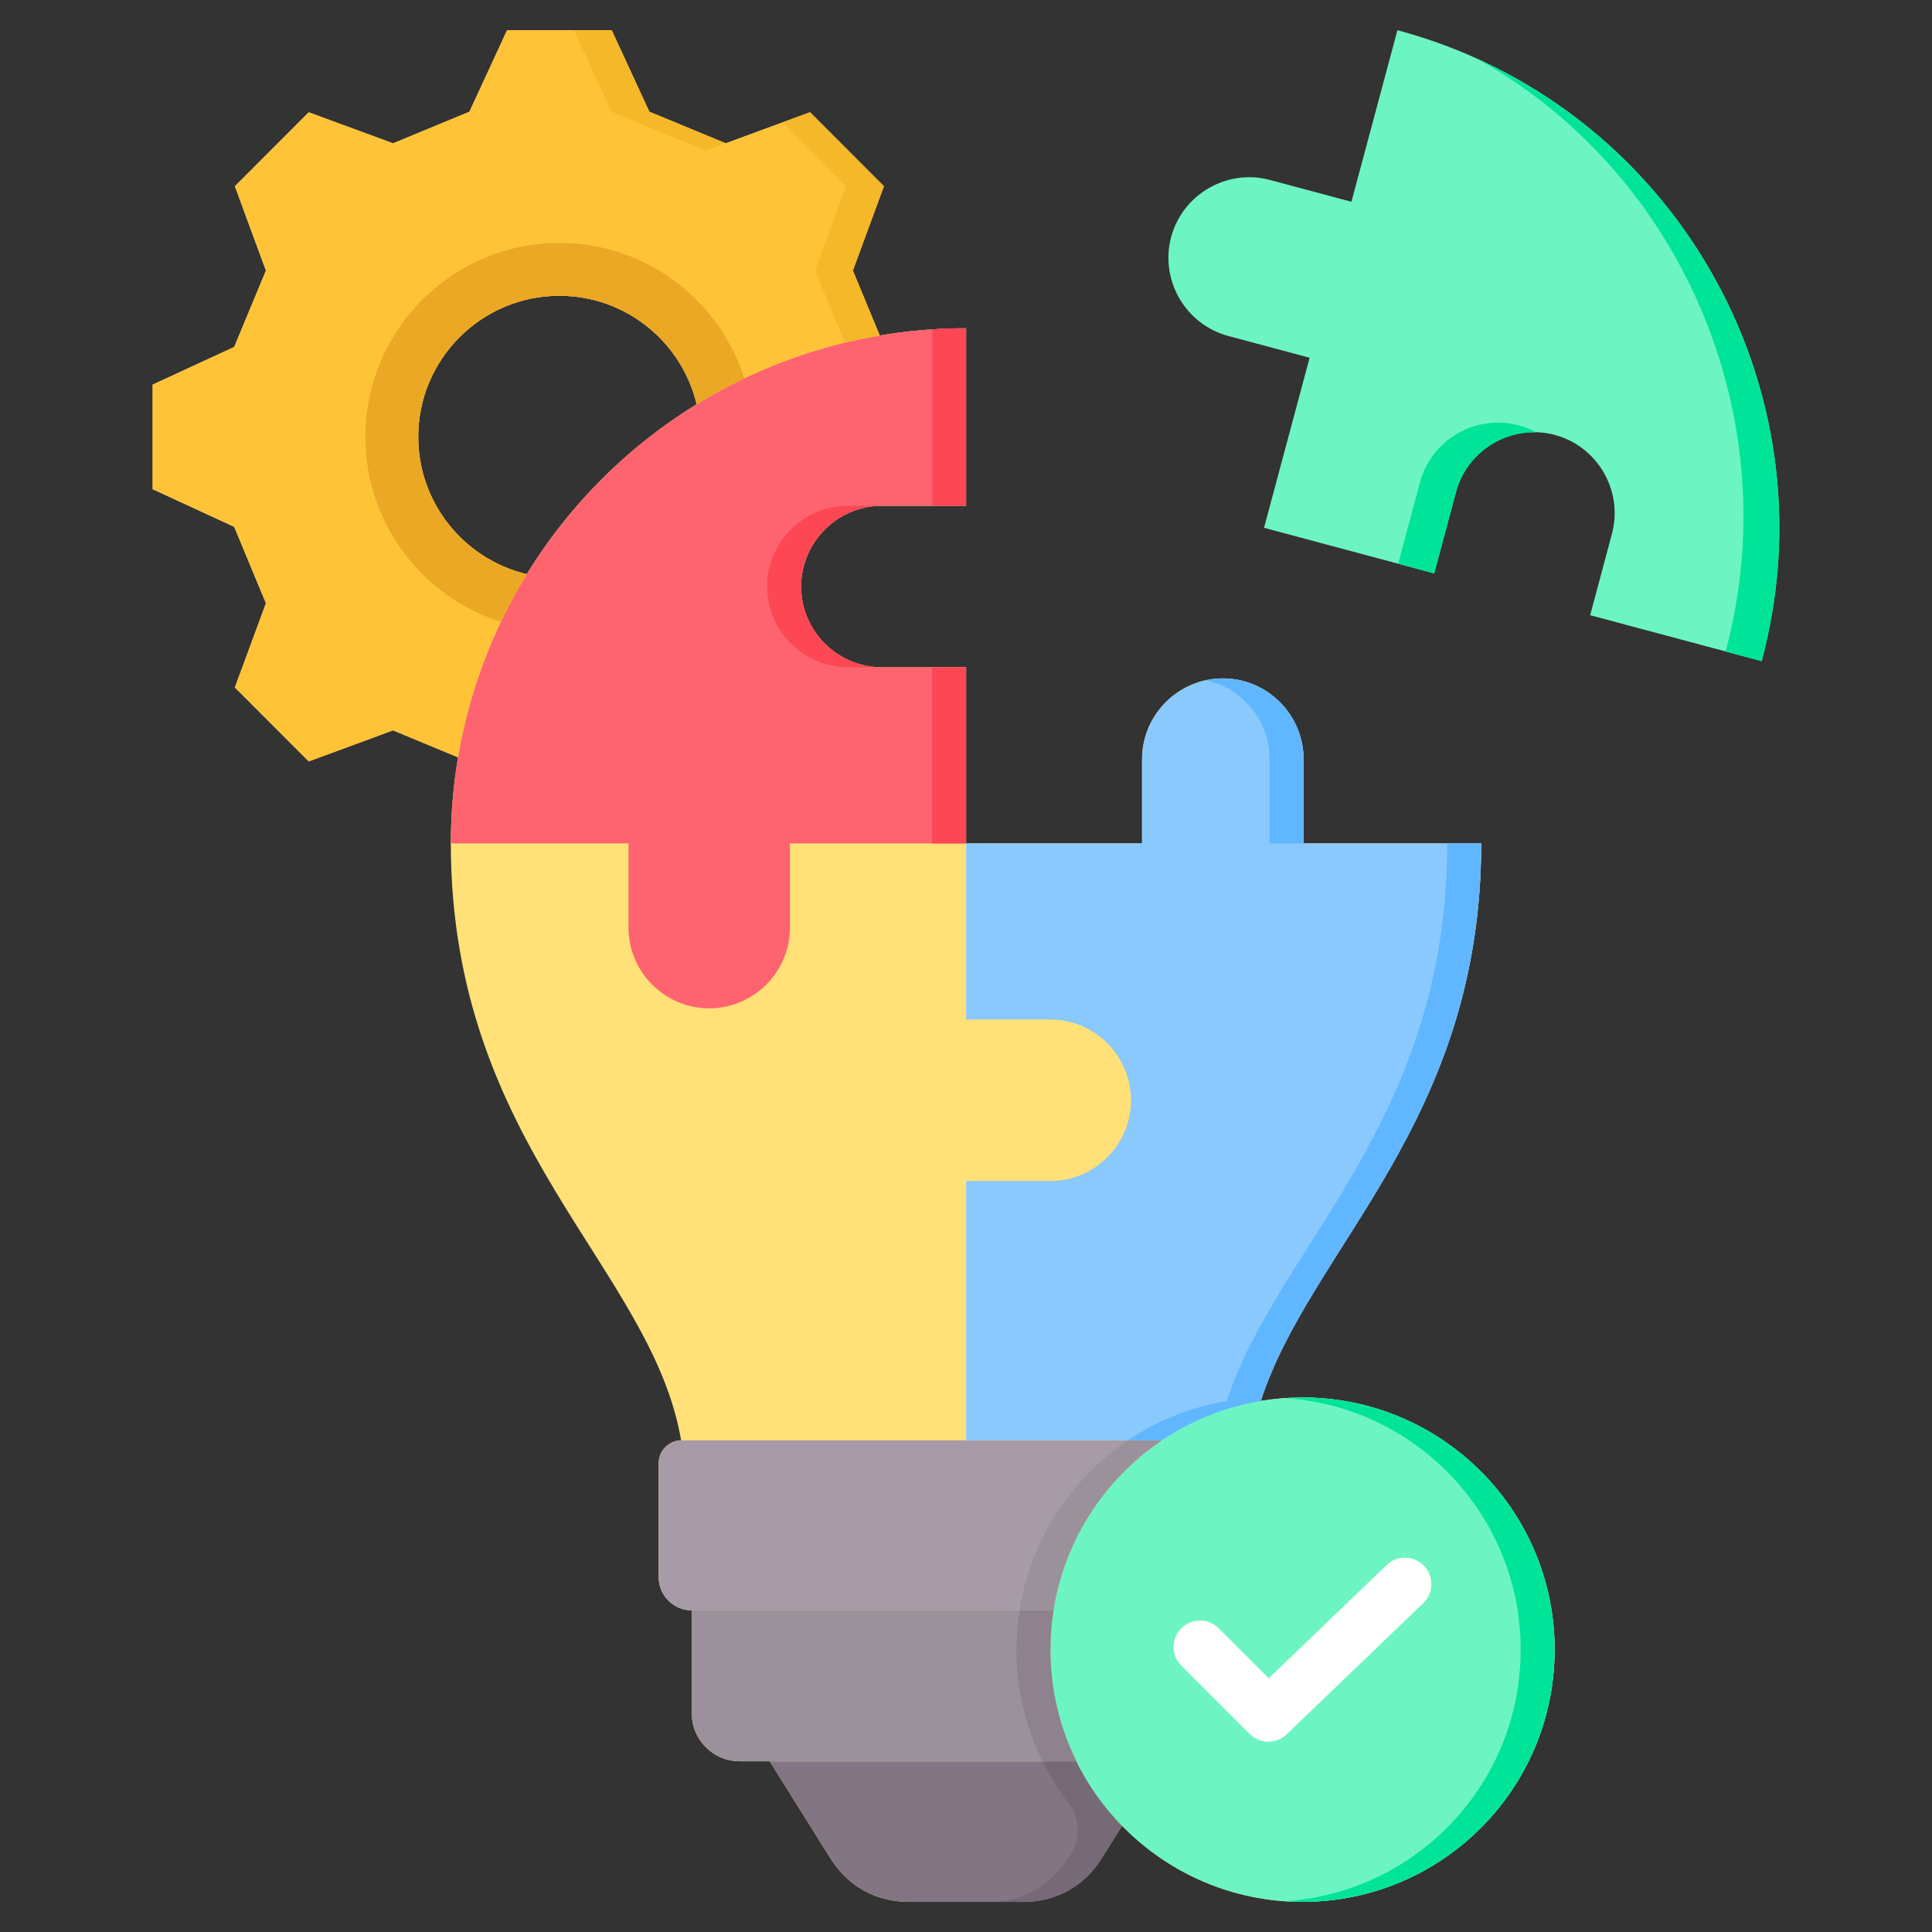
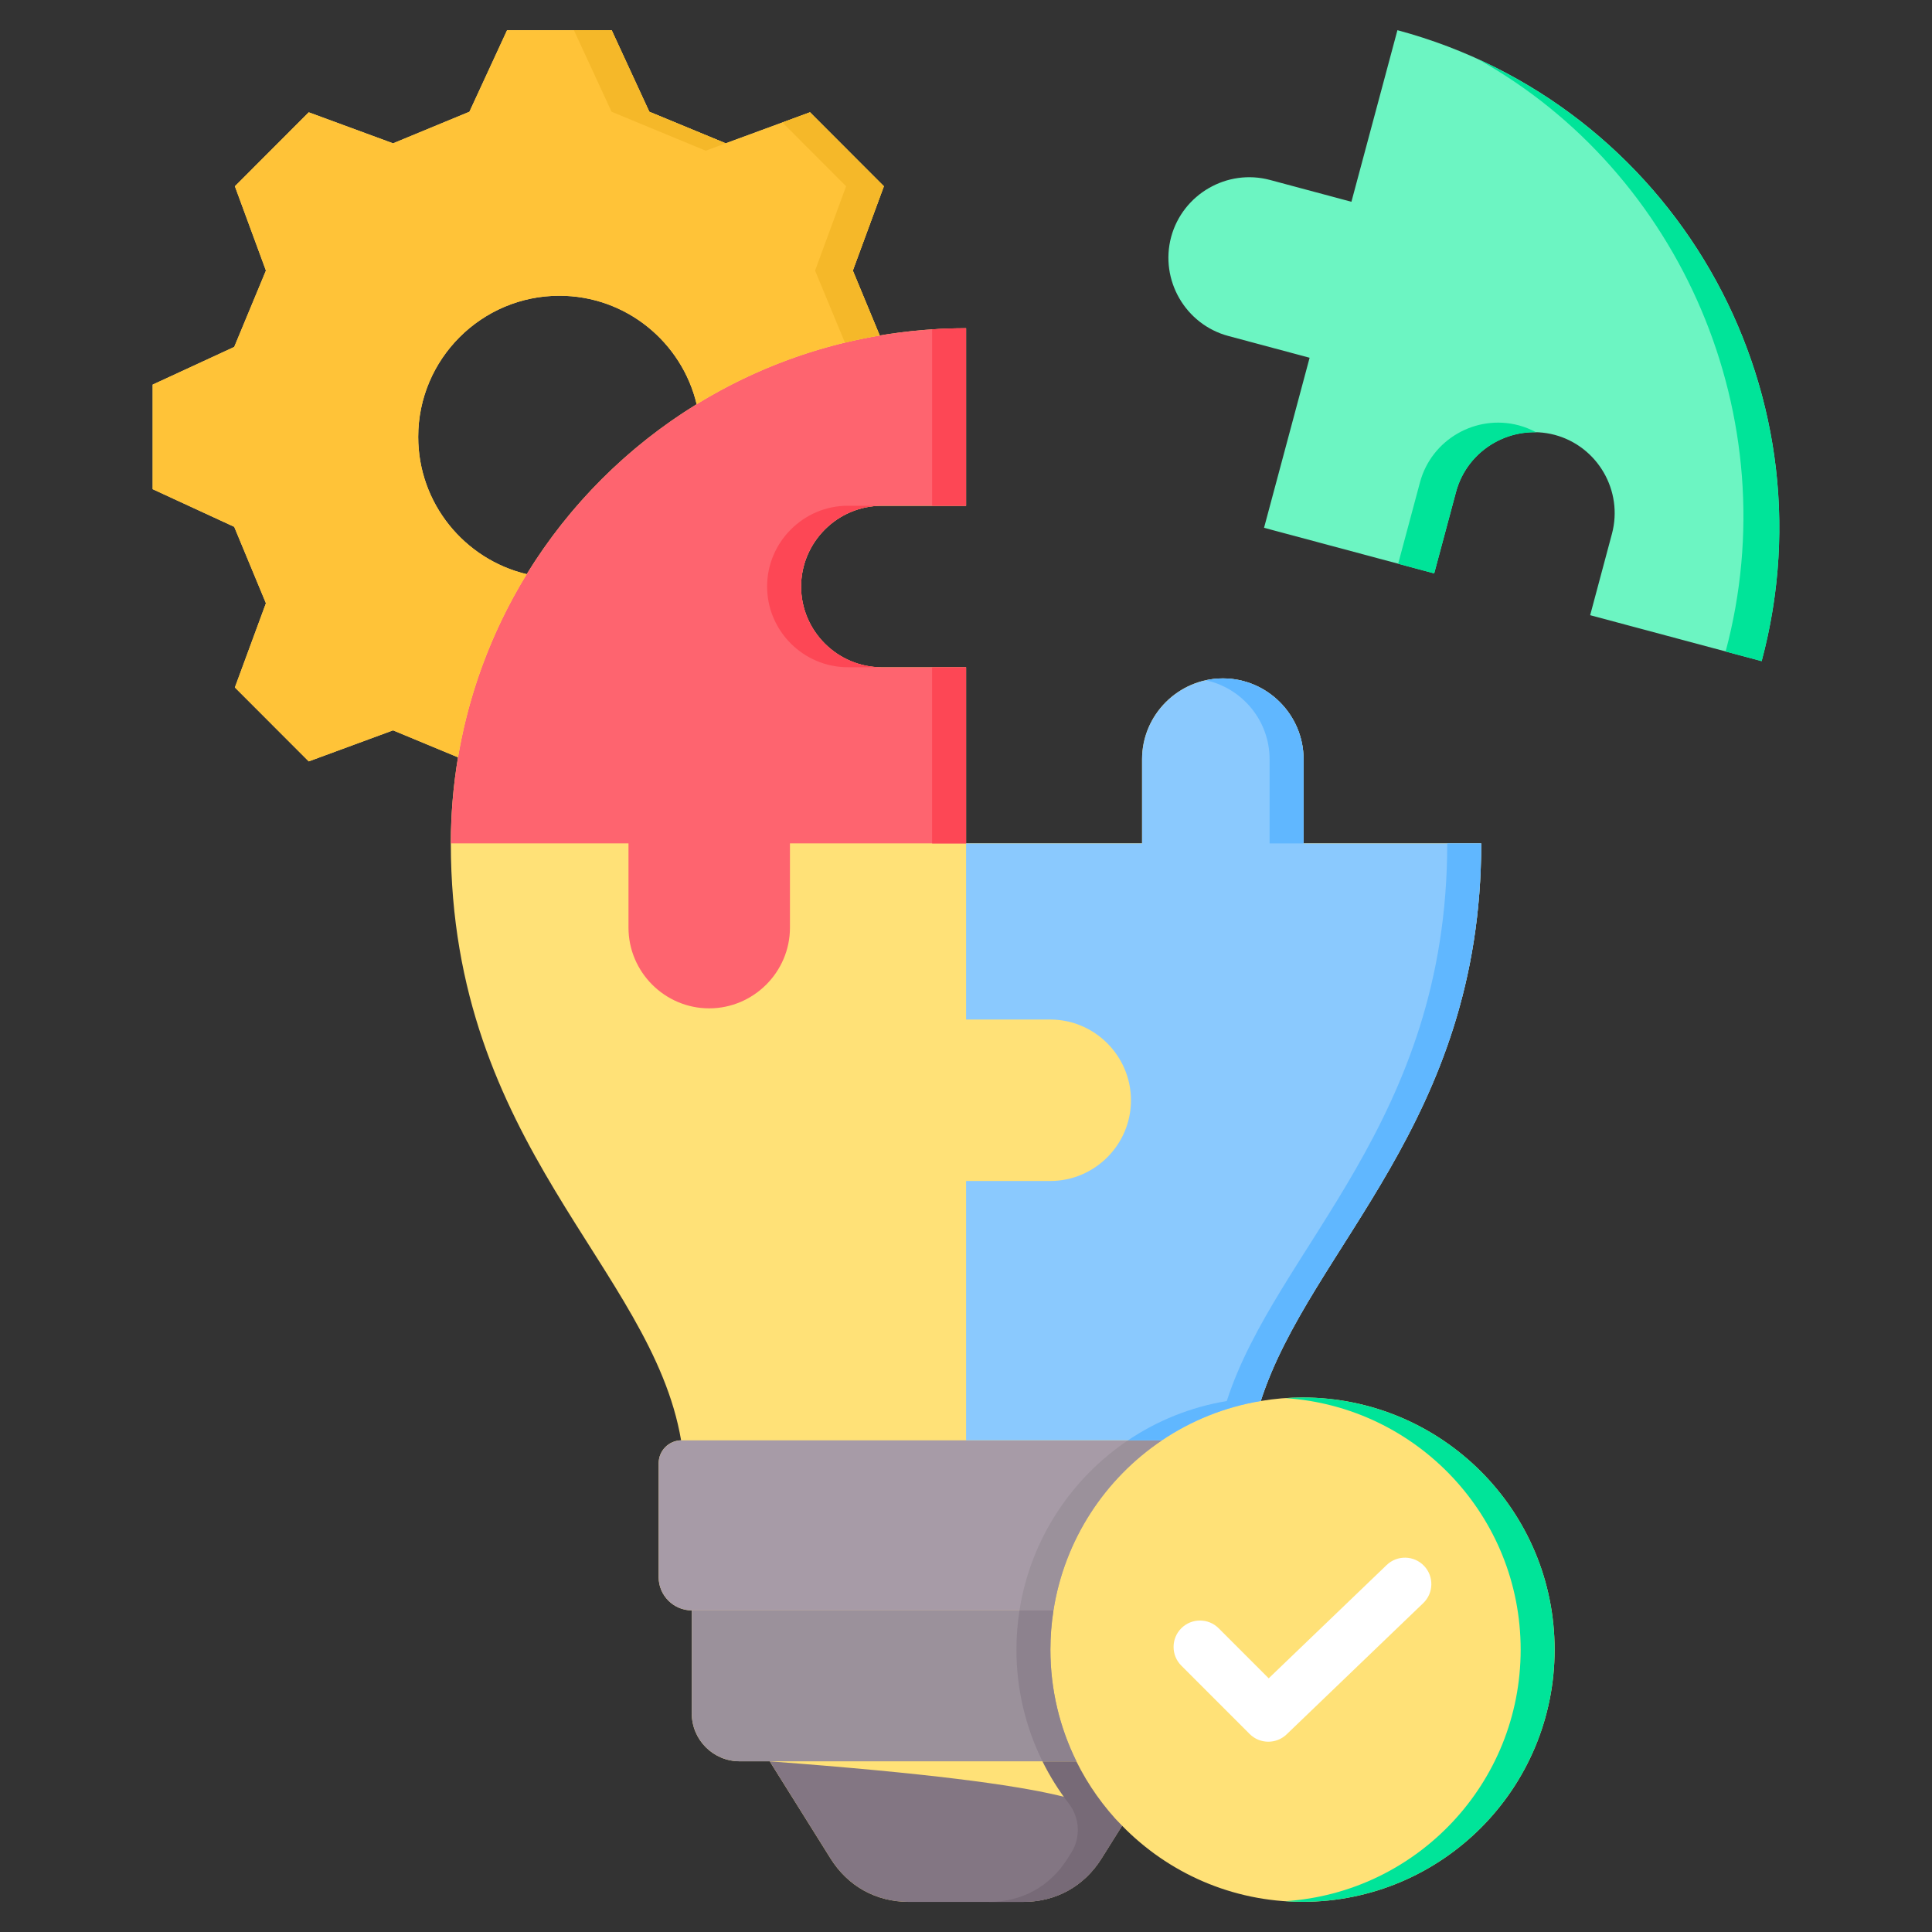
<svg xmlns="http://www.w3.org/2000/svg" width="75" height="75" viewBox="0 0 75 75" fill="none">
  <rect x="0" y="0" width="75" height="75" fill="#333333" stroke="none" />
  <path d="M50.561 54.25C50.009 54.25 49.469 54.298 48.942 54.386C50.865 48.425 57.5 43.576 57.5 32.74H50.604V29.471C50.604 27.745 49.194 26.335 47.472 26.335C45.749 26.335 44.335 27.745 44.335 29.471V32.74H37.503V25.904H34.23C32.508 25.904 31.098 24.494 31.098 22.772C31.098 21.05 32.508 19.635 34.23 19.635H37.503V12.743C36.358 12.743 35.236 12.841 34.144 13.025L34.149 13.021L33.106 10.504L34.311 7.231L31.444 4.36L28.171 5.564L25.205 4.338L23.744 1.172H19.685L18.223 4.338L15.258 5.564L11.985 4.36L9.118 7.231L10.323 10.504L9.092 13.469L5.926 14.931V18.99L9.092 20.451L10.323 23.417L9.118 26.686L11.985 29.557L15.258 28.352L17.779 29.399L17.781 29.397C17.598 30.484 17.501 31.601 17.501 32.74C17.501 44.486 25.299 49.199 26.44 55.912H26.46C25.968 55.912 25.569 56.311 25.569 56.804V61.228C25.569 61.935 26.147 62.514 26.855 62.514V66.517C26.855 67.539 27.688 68.372 28.709 68.372H29.88L32.239 72.141C32.914 73.222 34.008 73.829 35.281 73.829H39.721C40.994 73.829 42.088 73.222 42.763 72.141L43.557 70.876L43.56 70.875C45.337 72.696 47.816 73.829 50.561 73.829C55.97 73.829 60.35 69.445 60.35 64.039C60.35 58.634 55.97 54.25 50.561 54.25L50.561 54.25ZM20.448 22.29C18.035 21.717 16.235 19.545 16.235 16.96C16.235 13.939 18.693 11.481 21.715 11.481C24.299 11.481 26.47 13.281 27.044 15.693C24.36 17.342 22.096 19.606 20.447 22.29H20.448Z" fill="#FFE177" />
-   <path d="M43.558 70.879L42.763 72.144C42.088 73.225 40.994 73.832 39.721 73.832H35.281C34.008 73.832 32.914 73.225 32.239 72.144L29.88 68.375H41.784C42.242 69.302 42.844 70.144 43.557 70.879L43.558 70.879Z" fill="#837683" />
+   <path d="M43.558 70.879L42.763 72.144C42.088 73.225 40.994 73.832 39.721 73.832H35.281C34.008 73.832 32.914 73.225 32.239 72.144L29.88 68.375C42.242 69.302 42.844 70.144 43.557 70.879L43.558 70.879Z" fill="#837683" />
  <path d="M41.785 68.375H40.468C40.754 68.955 41.097 69.502 41.489 70.01C41.917 70.565 41.961 71.325 41.588 71.918L41.446 72.144C40.771 73.225 39.677 73.831 38.404 73.831H39.721C40.994 73.831 42.088 73.225 42.763 72.144L43.557 70.879C42.844 70.144 42.242 69.302 41.784 68.375H41.785Z" fill="#776A77" />
  <path d="M68.387 25.664C71.246 14.999 64.913 4.03 54.248 1.172L52.462 7.833L49.305 6.987C47.638 6.538 45.912 7.538 45.463 9.201C45.019 10.867 46.014 12.593 47.681 13.042L50.839 13.888L49.07 20.489L55.675 22.258L56.521 19.101C56.966 17.434 58.692 16.439 60.358 16.883C62.025 17.332 63.02 19.058 62.576 20.72L61.73 23.882L68.387 25.664H68.387Z" fill="#6CF5C2" />
  <path d="M58.959 16.512C57.293 16.068 55.566 17.063 55.122 18.73L54.276 21.887L55.676 22.262L56.522 19.105C56.902 17.679 58.22 16.746 59.636 16.783C59.425 16.669 59.2 16.577 58.959 16.512L58.959 16.512Z" fill="#00E499" />
  <path d="M57.356 2.289C65.244 6.677 69.424 16.205 66.988 25.293L66.745 25.228L68.387 25.668C70.956 16.085 66.103 6.259 57.355 2.289L57.356 2.289Z" fill="#00E499" />
-   <path d="M40.776 64.039C40.776 58.634 45.156 54.25 50.561 54.25C55.966 54.25 60.35 58.634 60.35 64.039C60.35 69.445 55.97 73.829 50.561 73.829C45.152 73.829 40.776 69.445 40.776 64.039Z" fill="#6CF5C2" />
  <path d="M50.561 54.25C50.339 54.25 50.12 54.26 49.902 54.275C55.003 54.614 59.032 58.856 59.032 64.039C59.032 69.223 55.003 73.465 49.902 73.804C50.12 73.818 50.339 73.829 50.561 73.829C55.97 73.829 60.35 69.445 60.35 64.039C60.35 58.634 55.97 54.25 50.561 54.25Z" fill="#00E499" />
  <path d="M40.896 62.508C41.328 59.766 42.896 57.402 45.104 55.915L45.104 55.914H26.46C25.968 55.914 25.569 56.313 25.569 56.805V61.23C25.569 61.937 26.148 62.516 26.855 62.516H40.891L40.896 62.508L40.896 62.508Z" fill="#A79BA7" />
  <path d="M39.577 62.516H40.891L40.896 62.508C41.327 59.766 42.896 57.402 45.104 55.915L45.104 55.914H43.787C41.576 57.403 40.006 59.77 39.576 62.516L39.577 62.516Z" fill="#9B919B" />
  <path d="M49.236 67.613C48.974 67.613 48.711 67.513 48.511 67.313L45.858 64.659C45.458 64.259 45.458 63.609 45.858 63.209C46.258 62.809 46.908 62.809 47.308 63.209L49.251 65.152L53.829 60.755C54.237 60.362 54.886 60.375 55.279 60.784C55.671 61.192 55.658 61.842 55.249 62.234L49.947 67.327C49.748 67.518 49.492 67.613 49.236 67.613Z" fill="white" />
  <path d="M24.398 36.012C24.398 37.734 25.808 39.144 27.53 39.144C29.252 39.144 30.666 37.734 30.666 36.012V32.739H37.503V25.903H34.23C32.508 25.903 31.098 24.493 31.098 22.771C31.098 21.049 32.508 19.634 34.23 19.634H37.503V12.742C26.457 12.742 17.502 21.694 17.502 32.739H24.398V36.012Z" fill="#FE646F" />
  <path d="M34.23 19.633H32.911C31.19 19.633 29.779 21.047 29.779 22.769C29.779 24.491 31.189 25.901 32.911 25.901H34.23C32.508 25.901 31.098 24.491 31.098 22.769C31.098 21.047 32.508 19.633 34.23 19.633Z" fill="#FD4755" />
  <path d="M36.185 12.787V19.634H37.503V12.742C37.06 12.742 36.62 12.758 36.185 12.787Z" fill="#FD4755" />
  <path d="M36.185 25.906H37.503V32.743H36.185V25.906Z" fill="#FD4755" />
  <path d="M48.942 54.386C50.865 48.426 57.5 43.576 57.5 32.741H50.604V29.472C50.604 27.746 49.194 26.336 47.472 26.336C45.75 26.336 44.335 27.746 44.335 29.472V32.741H37.503V39.578H40.772C42.494 39.578 43.904 40.988 43.904 42.714C43.904 44.44 42.494 45.846 40.772 45.846H37.503V55.913H45.105C46.238 55.15 47.54 54.62 48.942 54.386Z" fill="#8AC9FE" />
  <path d="M49.285 29.472V32.741H50.604V29.472C50.604 27.746 49.194 26.336 47.472 26.336C47.246 26.336 47.025 26.362 46.812 26.408C48.221 26.713 49.285 27.973 49.285 29.472Z" fill="#60B7FF" />
  <path d="M56.182 32.742C56.182 43.578 49.547 48.427 47.623 54.388C46.221 54.621 44.92 55.151 43.787 55.914H45.105C46.238 55.151 47.54 54.621 48.942 54.388C50.865 48.427 57.5 43.578 57.5 32.742H56.182Z" fill="#60B7FF" />
  <path d="M17.781 29.397C18.214 26.828 19.135 24.426 20.448 22.29C18.035 21.716 16.235 19.545 16.235 16.96C16.235 13.939 18.693 11.481 21.715 11.481C24.299 11.481 26.47 13.281 27.044 15.692C27.044 15.693 27.043 15.693 27.043 15.694C29.177 14.381 31.578 13.459 34.144 13.025L34.149 13.021L33.106 10.504L34.311 7.231L31.444 4.36L28.171 5.564L25.205 4.338L23.744 1.172H19.685L18.223 4.338L15.258 5.564L11.985 4.36L9.118 7.231L10.323 10.504L9.092 13.469L5.926 14.931V18.99L9.092 20.451L10.323 23.417L9.118 26.686L11.985 29.557L15.258 28.352L17.779 29.399L17.781 29.397L17.781 29.397Z" fill="#FFC338" />
-   <path d="M20.448 22.289C18.035 21.716 16.235 19.545 16.235 16.96C16.235 13.938 18.693 11.48 21.715 11.48C24.299 11.48 26.471 13.28 27.044 15.692C27.64 15.325 28.257 14.989 28.893 14.685C27.926 11.642 25.074 9.43 21.715 9.43C17.562 9.43 14.185 12.808 14.185 16.96C14.185 20.32 16.397 23.172 19.442 24.138C19.745 23.503 20.081 22.886 20.448 22.289V22.289Z" fill="#EAA824" />
  <path d="M40.776 64.041C40.776 63.522 40.817 63.013 40.895 62.516H26.855V66.519C26.855 67.54 27.688 68.374 28.709 68.374H41.784L41.785 68.372C41.14 67.066 40.776 65.596 40.776 64.041H40.776Z" fill="#9B919B" />
  <path d="M40.468 68.374H41.785L41.785 68.372C41.14 67.066 40.776 65.596 40.776 64.041C40.776 63.522 40.817 63.013 40.895 62.516H39.577C39.499 63.013 39.458 63.522 39.458 64.041C39.458 65.597 39.822 67.067 40.468 68.374H40.468Z" fill="#8D828E" />
  <path d="M27.396 5.85L28.171 5.564L25.206 4.338L23.744 1.172H22.279L23.741 4.338L27.396 5.85Z" fill="#F5B829" />
  <path d="M34.311 7.231L31.444 4.359L30.373 4.754L32.846 7.231L31.641 10.504L32.8 13.301C33.243 13.194 33.691 13.102 34.144 13.025L34.149 13.021L33.106 10.504L34.311 7.231Z" fill="#F5B829" />
</svg>